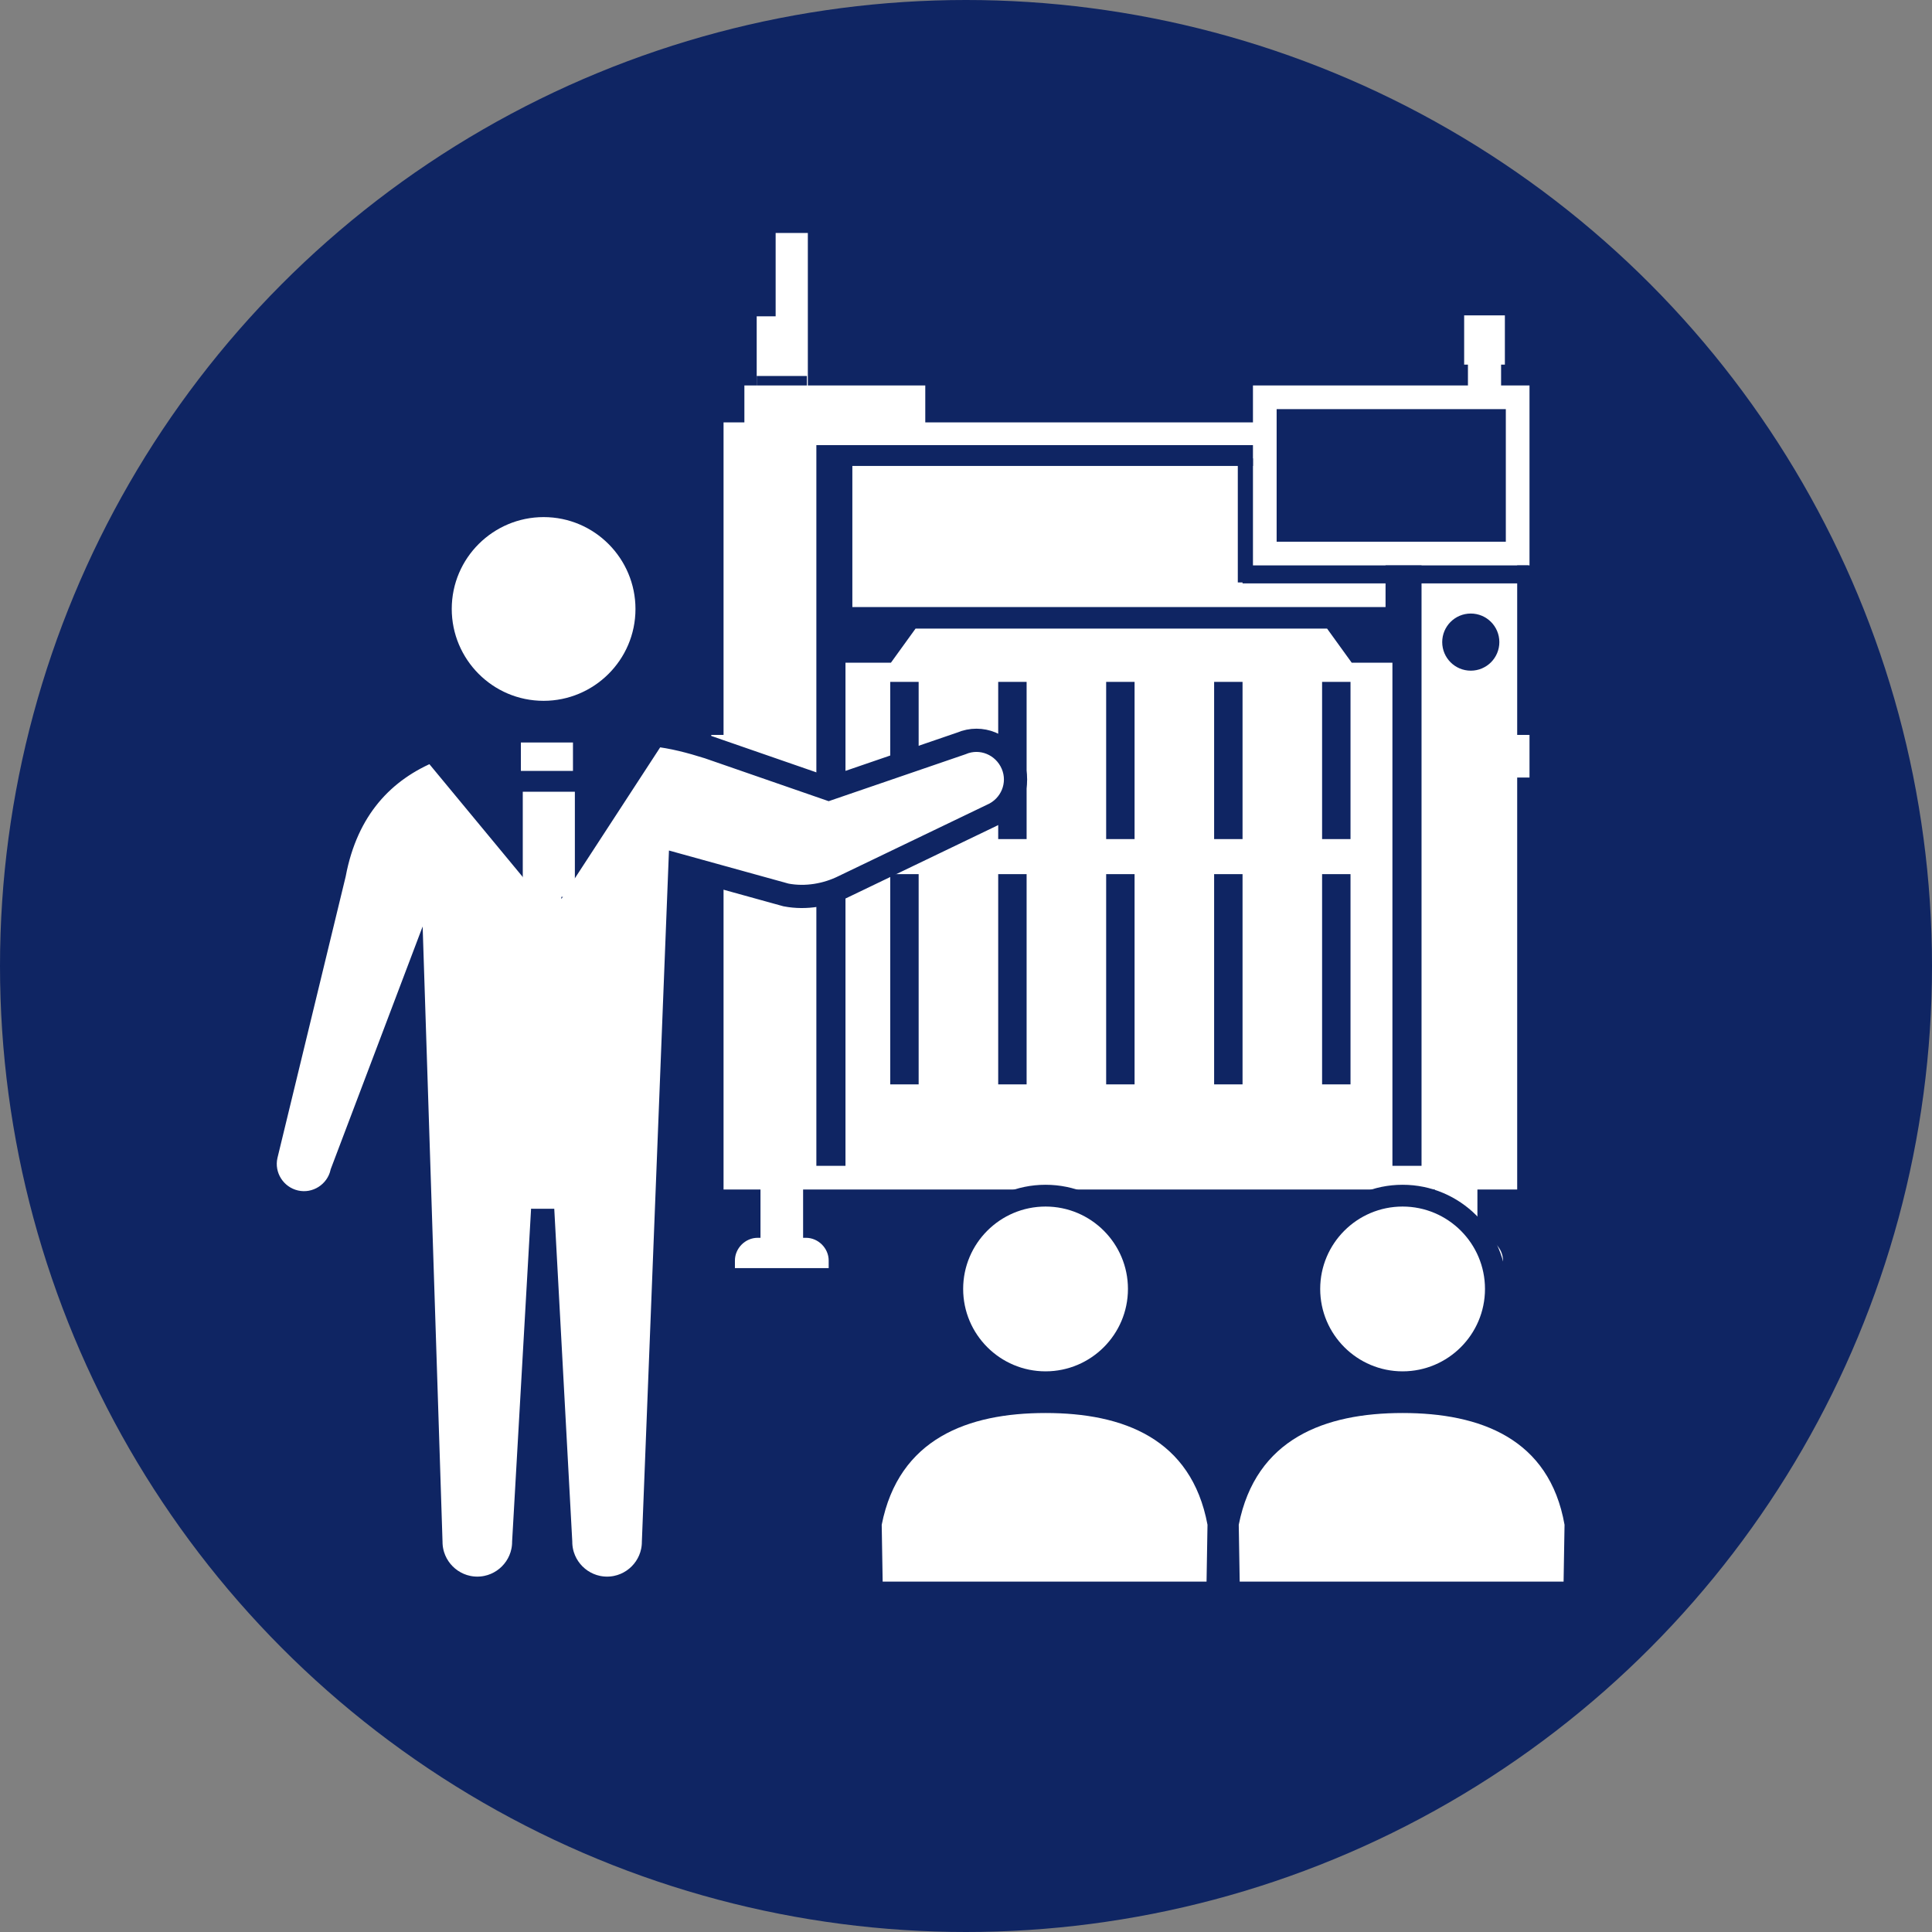
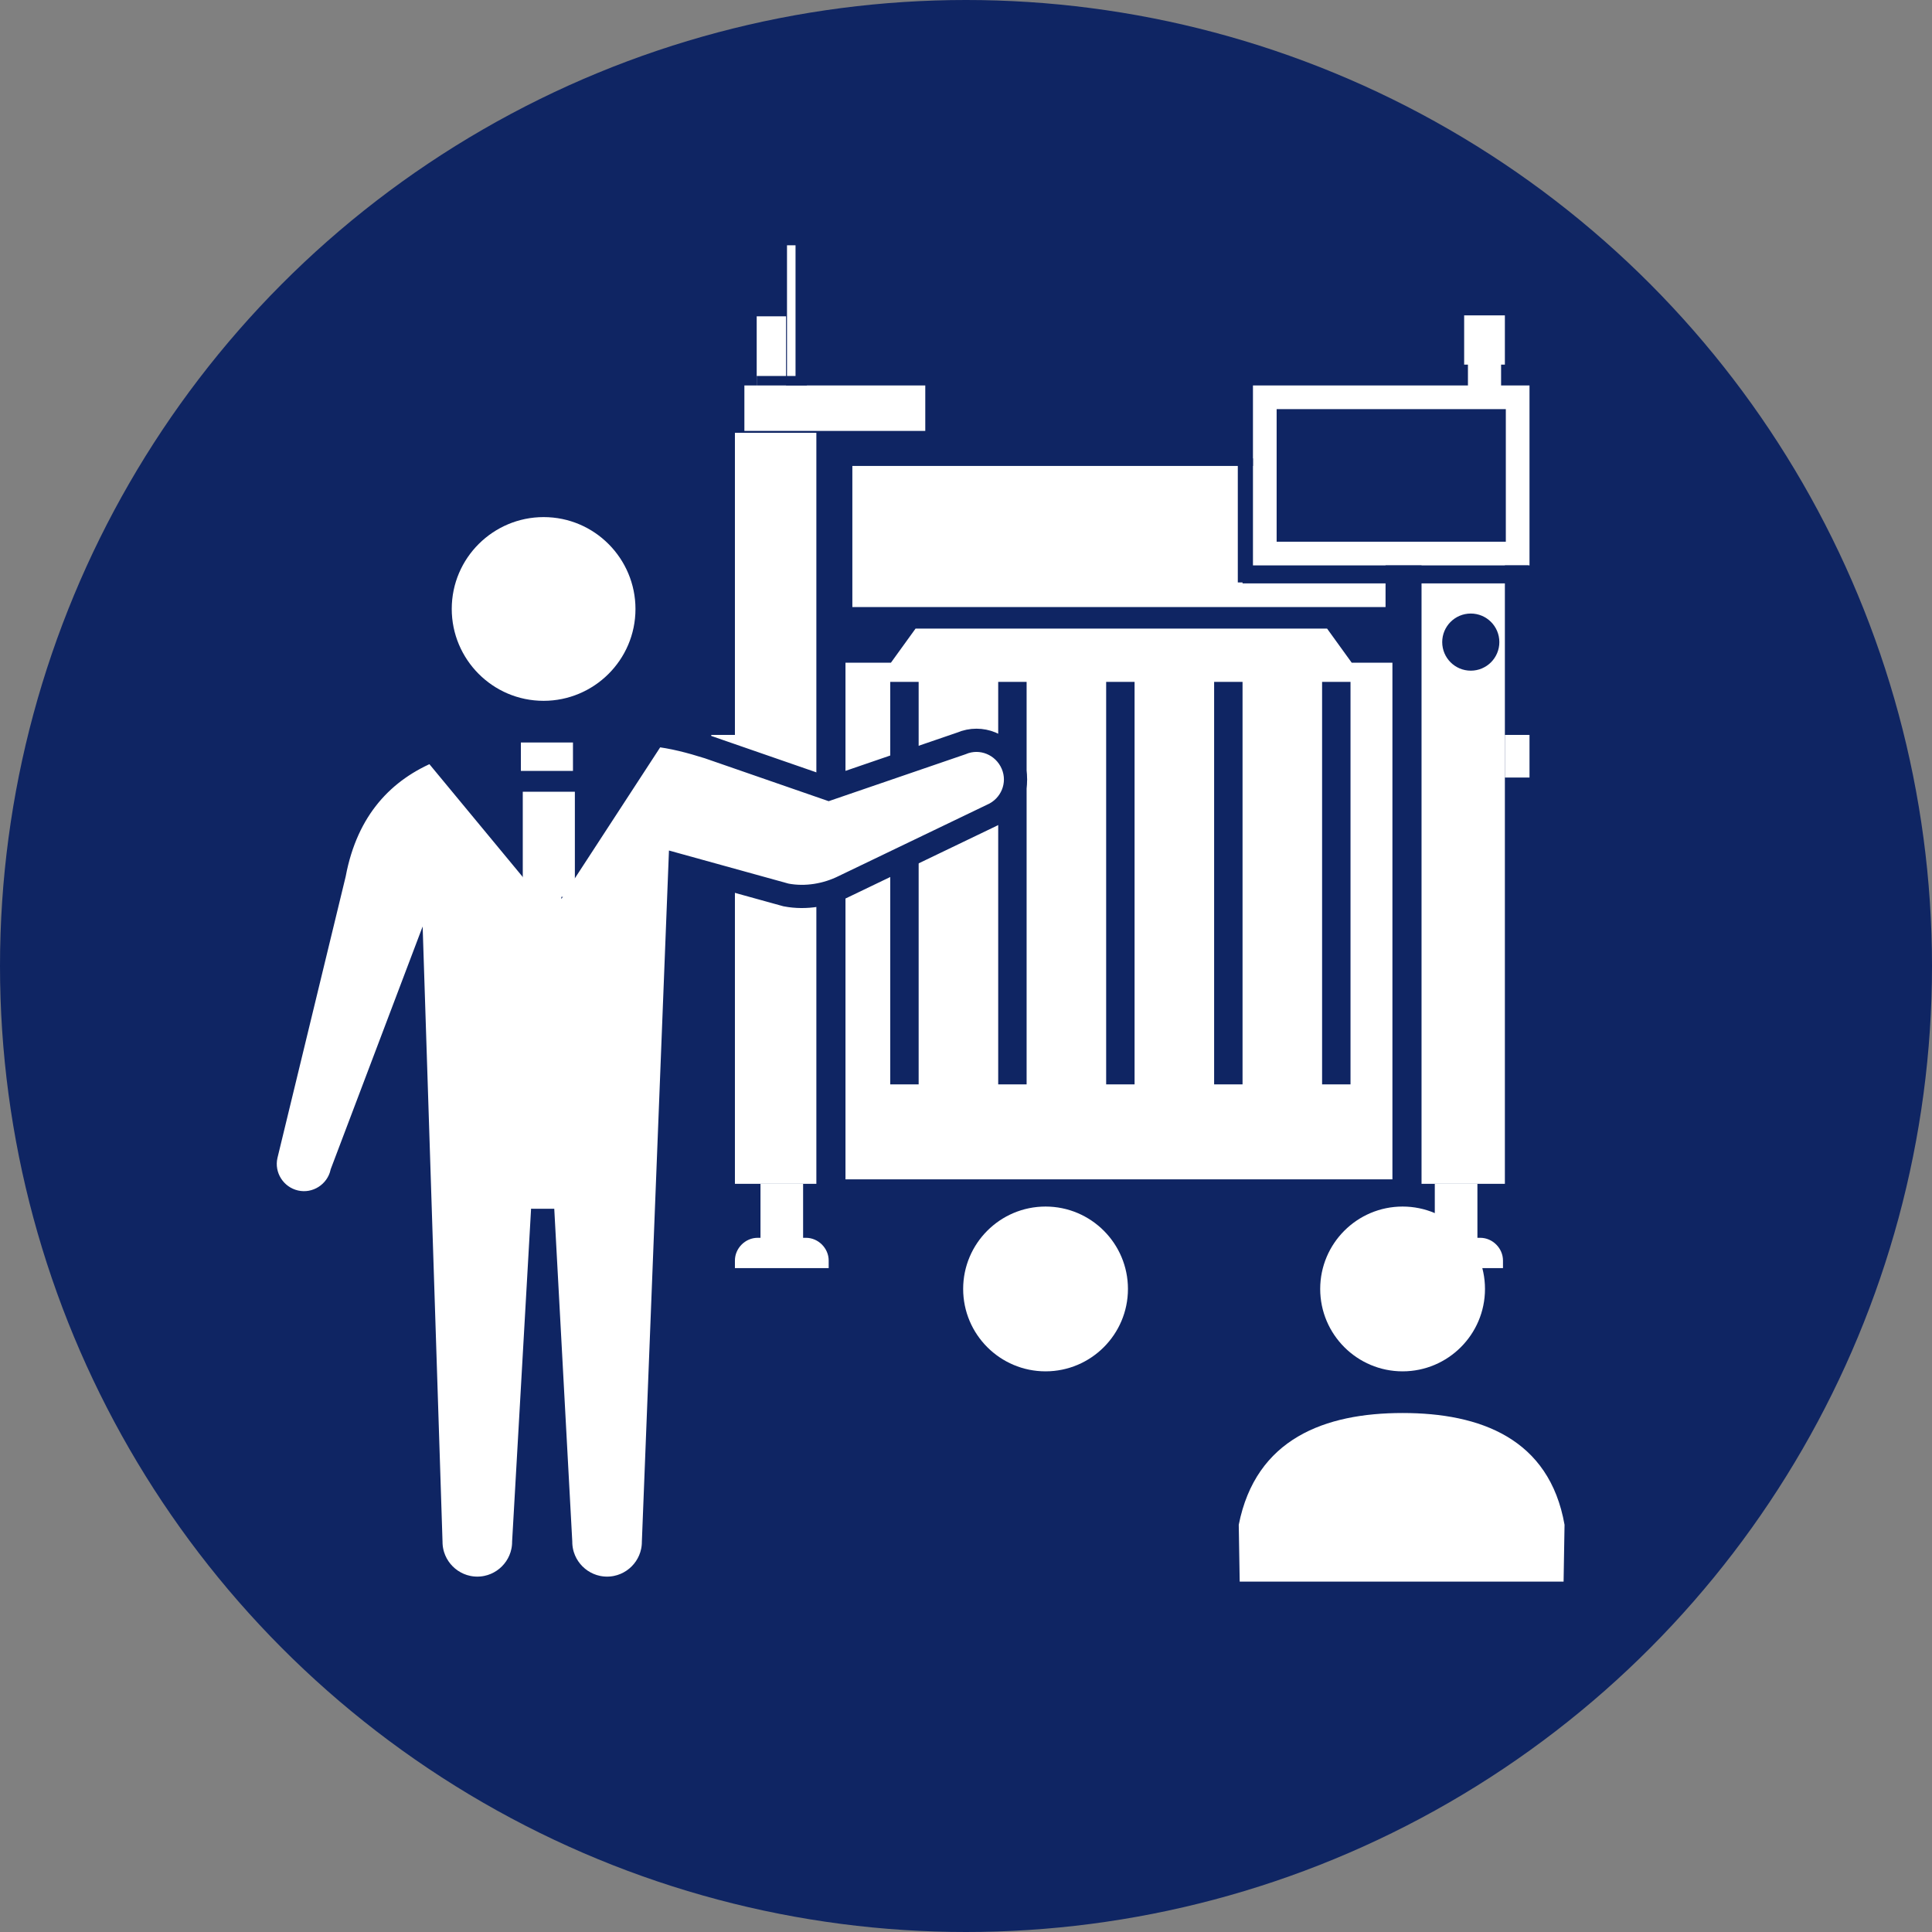
<svg xmlns="http://www.w3.org/2000/svg" version="1.1" id="レイヤー_1" x="0px" y="0px" width="204px" height="204px" viewBox="0 0 204 204" style="enable-background:new 0 0 204 204;" xml:space="preserve">
  <rect x="0" y="0" width="204" height="204" fill="#808080" stroke="none" />
  <style type="text/css">
	.st0{fill:#0F2563;}
	.st1{fill:#FFFFFF;}
	.st2{fill:#FFFFFF;stroke:#FFFFFF;stroke-width:2.452;stroke-miterlimit:10;}
	.st3{fill:#0F2563;stroke:#0F2563;stroke-width:1.833;stroke-miterlimit:10;}
	.st4{fill:#FFFFFF;stroke:#0F2563;stroke-width:2.452;stroke-miterlimit:10;}
	.st5{fill:#FFFFFF;stroke:#0F2563;stroke-width:1.226;stroke-miterlimit:10;}
</style>
  <g>
    <circle class="st0" cx="102" cy="102" r="102" />
    <g>
      <rect x="77.6" y="45.8" class="st0" width="81.3" height="78.5" />
-       <path class="st1" d="M157.7,47v76.1H78.8V47H157.7 M160.2,44.6H76.4v81h83.8V44.6L160.2,44.6z" />
    </g>
    <g>
      <rect x="152.7" y="126.2" class="st1" width="2.1" height="3.7" />
      <polygon class="st1" points="156,125 151.5,125 151.5,131.2 156,131.2 156,125   " />
    </g>
    <g>
      <rect x="81.5" y="126.2" class="st1" width="2.1" height="3.7" />
      <polygon class="st1" points="84.8,125 80.3,125 80.3,131.2 84.8,131.2 84.8,125   " />
    </g>
    <g>
      <rect x="155.8" y="34.5" class="st1" width="1.8" height="2.7" />
      <polygon class="st1" points="158.9,33.3 154.6,33.3 154.6,38.5 158.9,38.5 158.9,33.3   " />
    </g>
    <g>
      <rect x="156.3" y="39" class="st1" width="1" height="1.2" />
      <polygon class="st1" points="158.5,37.8 155,37.8 155,41.4 158.5,41.4 158.5,37.8   " />
    </g>
    <g>
      <rect x="78.8" y="46.9" class="st1" width="6.2" height="76.8" />
      <path class="st1" d="M83.7,48.2v74.4H80V48.2H83.7 M86.2,45.7h-8.6V125h8.6V45.7L86.2,45.7z" />
    </g>
    <g>
      <rect x="151.3" y="46.9" class="st1" width="6.4" height="76.8" />
      <path class="st1" d="M156.4,48.2v74.4h-3.9V48.2H156.4 M158.9,45.7h-8.8V125h8.8V45.7L158.9,45.7z" />
    </g>
    <g>
      <rect x="79.9" y="42" class="st1" width="16.6" height="2.3" />
      <polygon class="st1" points="97.7,40.7 78.6,40.7 78.6,45.5 97.7,45.5 97.7,40.7   " />
    </g>
    <g>
      <rect x="83.1" y="25.9" class="st1" width="0.9" height="14.1" />
-       <polygon class="st1" points="85.3,24.6 81.9,24.6 81.9,41.2 85.3,41.2 85.3,24.6   " />
    </g>
    <g>
      <rect x="81.2" y="34.6" class="st1" width="0.6" height="5.7" />
      <polygon class="st1" points="83,33.4 79.9,33.4 79.9,41.5 83,41.5 83,33.4   " />
    </g>
    <g>
      <path class="st1" d="M156.3,130.7h-5.1c-1.3,0-2.4,1.1-2.4,2.4v0.8h9.9v-0.8C158.7,131.8,157.6,130.7,156.3,130.7L156.3,130.7z" />
    </g>
    <g>
      <path class="st1" d="M85.1,130.7H80c-1.3,0-2.4,1.1-2.4,2.4v0.8h9.9v-0.8C87.5,131.8,86.4,130.7,85.1,130.7L85.1,130.7z" />
    </g>
    <g>
      <rect x="91.5" y="50.8" class="st1" width="53.2" height="11.8" />
      <path class="st1" d="M143.1,52.3V61H93v-8.7H143.1 M146.2,49.2H90v14.9h56.3V49.2L146.2,49.2z" />
    </g>
    <polygon class="st2" points="90.5,71.2 94.7,71.2 97.3,67.6 139.5,67.6 142.1,71.2 145.8,71.2 145.8,123.3 90.5,123.3  " />
    <g>
      <rect x="94" y="72" class="st0" width="3" height="42.5" />
      <g>
        <rect x="105.4" y="72" class="st0" width="3" height="42.5" />
      </g>
      <rect x="116.8" y="72" class="st0" width="3" height="42.5" />
      <g>
        <rect x="128.2" y="72" class="st0" width="3" height="42.5" />
      </g>
      <rect x="139.6" y="72" class="st0" width="3" height="42.5" />
    </g>
-     <rect x="90" y="88.6" class="st1" width="55.4" height="3.7" />
    <g>
      <rect x="133.6" y="42" class="st0" width="26.7" height="16.5" />
      <path class="st1" d="M159,43.2v14h-24.2v-14H159 M161.5,40.7h-29.2v19h29.2V40.7L161.5,40.7z" />
    </g>
    <circle class="st3" cx="155.3" cy="67.8" r="2.1" />
    <g>
      <rect x="160.1" y="78.8" class="st1" width="0.2" height="2" />
      <polygon class="st1" points="161.5,77.6 158.9,77.6 158.9,82.1 161.5,82.1 161.5,77.6   " />
    </g>
    <g>
      <rect x="76.3" y="78.8" class="st1" width="0.2" height="2" />
      <polygon class="st1" points="77.7,77.6 75.1,77.6 75.1,82.1 77.7,82.1 77.7,77.6   " />
    </g>
    <g>
      <rect x="131.2" y="59.7" class="st0" width="30.2" height="1.9" />
    </g>
    <rect x="79.9" y="39.7" class="st0" width="5.3" height="1" />
    <rect x="130.7" y="48.4" class="st0" width="1.6" height="13.1" />
-     <circle class="st0" cx="148.1" cy="136.1" r="11" />
    <g>
      <g>
        <path class="st1" d="M57.4,74c5.3,0,9.7-4.3,9.7-9.7c0-5.3-4.3-9.7-9.7-9.7c-5.3,0-9.7,4.3-9.7,9.7C47.7,69.6,52,74,57.4,74z" />
        <path class="st4" d="M89.1,93.6l15.6-7.5c2.1-0.9,3.1-3.3,2.2-5.4c-0.9-2.1-3.3-3.1-5.4-2.2l-14,4.8l-12.7-4.4     c-1.9-0.6-3.8-1.1-5.7-1.3l-8.6,13.2v-7.1h-5.2v7.1l-9.6-11.6c-5.2,2.1-9.1,6.2-10.4,13.1L28.1,122c-0.5,2.2,0.9,4.4,3.1,4.9     c2.2,0.5,4.4-0.9,4.9-3.1l7.5-19.8l1.9,58.8c0,2.7,2.2,4.9,4.9,4.9c2.7,0,4.9-2.2,4.9-4.9l2-35.1l1.9,35.1c0,2.7,2.2,4.9,4.9,4.9     c2.7,0,4.9-2.2,4.9-4.9l2.8-71.4l11.2,3.1C85.1,94.9,87.3,94.5,89.1,93.6z" />
        <rect x="55.3" y="78.1" class="st5" width="5.2" height="3.3" />
      </g>
      <rect x="55" y="78.4" class="st1" width="5.5" height="3" />
      <rect x="55.2" y="83.6" class="st1" width="5.5" height="11.1" />
    </g>
    <g>
      <g>
        <path class="st1" d="M139.4,136.1c0,4.8,3.9,8.7,8.7,8.7c4.8,0,8.7-3.9,8.7-8.7c0-4.8-3.9-8.7-8.7-8.7     C143.3,127.4,139.4,131.3,139.4,136.1z" />
        <path class="st1" d="M148.1,149.2c-8.2,0-15.5,2.7-17.3,11.8l0.1,6h34.2l0.1-6C163.6,151.9,156.3,149.2,148.1,149.2z" />
      </g>
    </g>
    <circle class="st0" cx="110.4" cy="136.1" r="11" />
    <g>
      <g>
        <path class="st1" d="M101.7,136.1c0,4.8,3.9,8.7,8.7,8.7c4.8,0,8.7-3.9,8.7-8.7c0-4.8-3.9-8.7-8.7-8.7     C105.6,127.4,101.7,131.3,101.7,136.1z" />
-         <path class="st1" d="M110.4,149.2c-8.2,0-15.5,2.7-17.3,11.8l0.1,6h34.2l0.1-6C125.8,151.9,118.6,149.2,110.4,149.2z" />
      </g>
    </g>
  </g>
</svg>